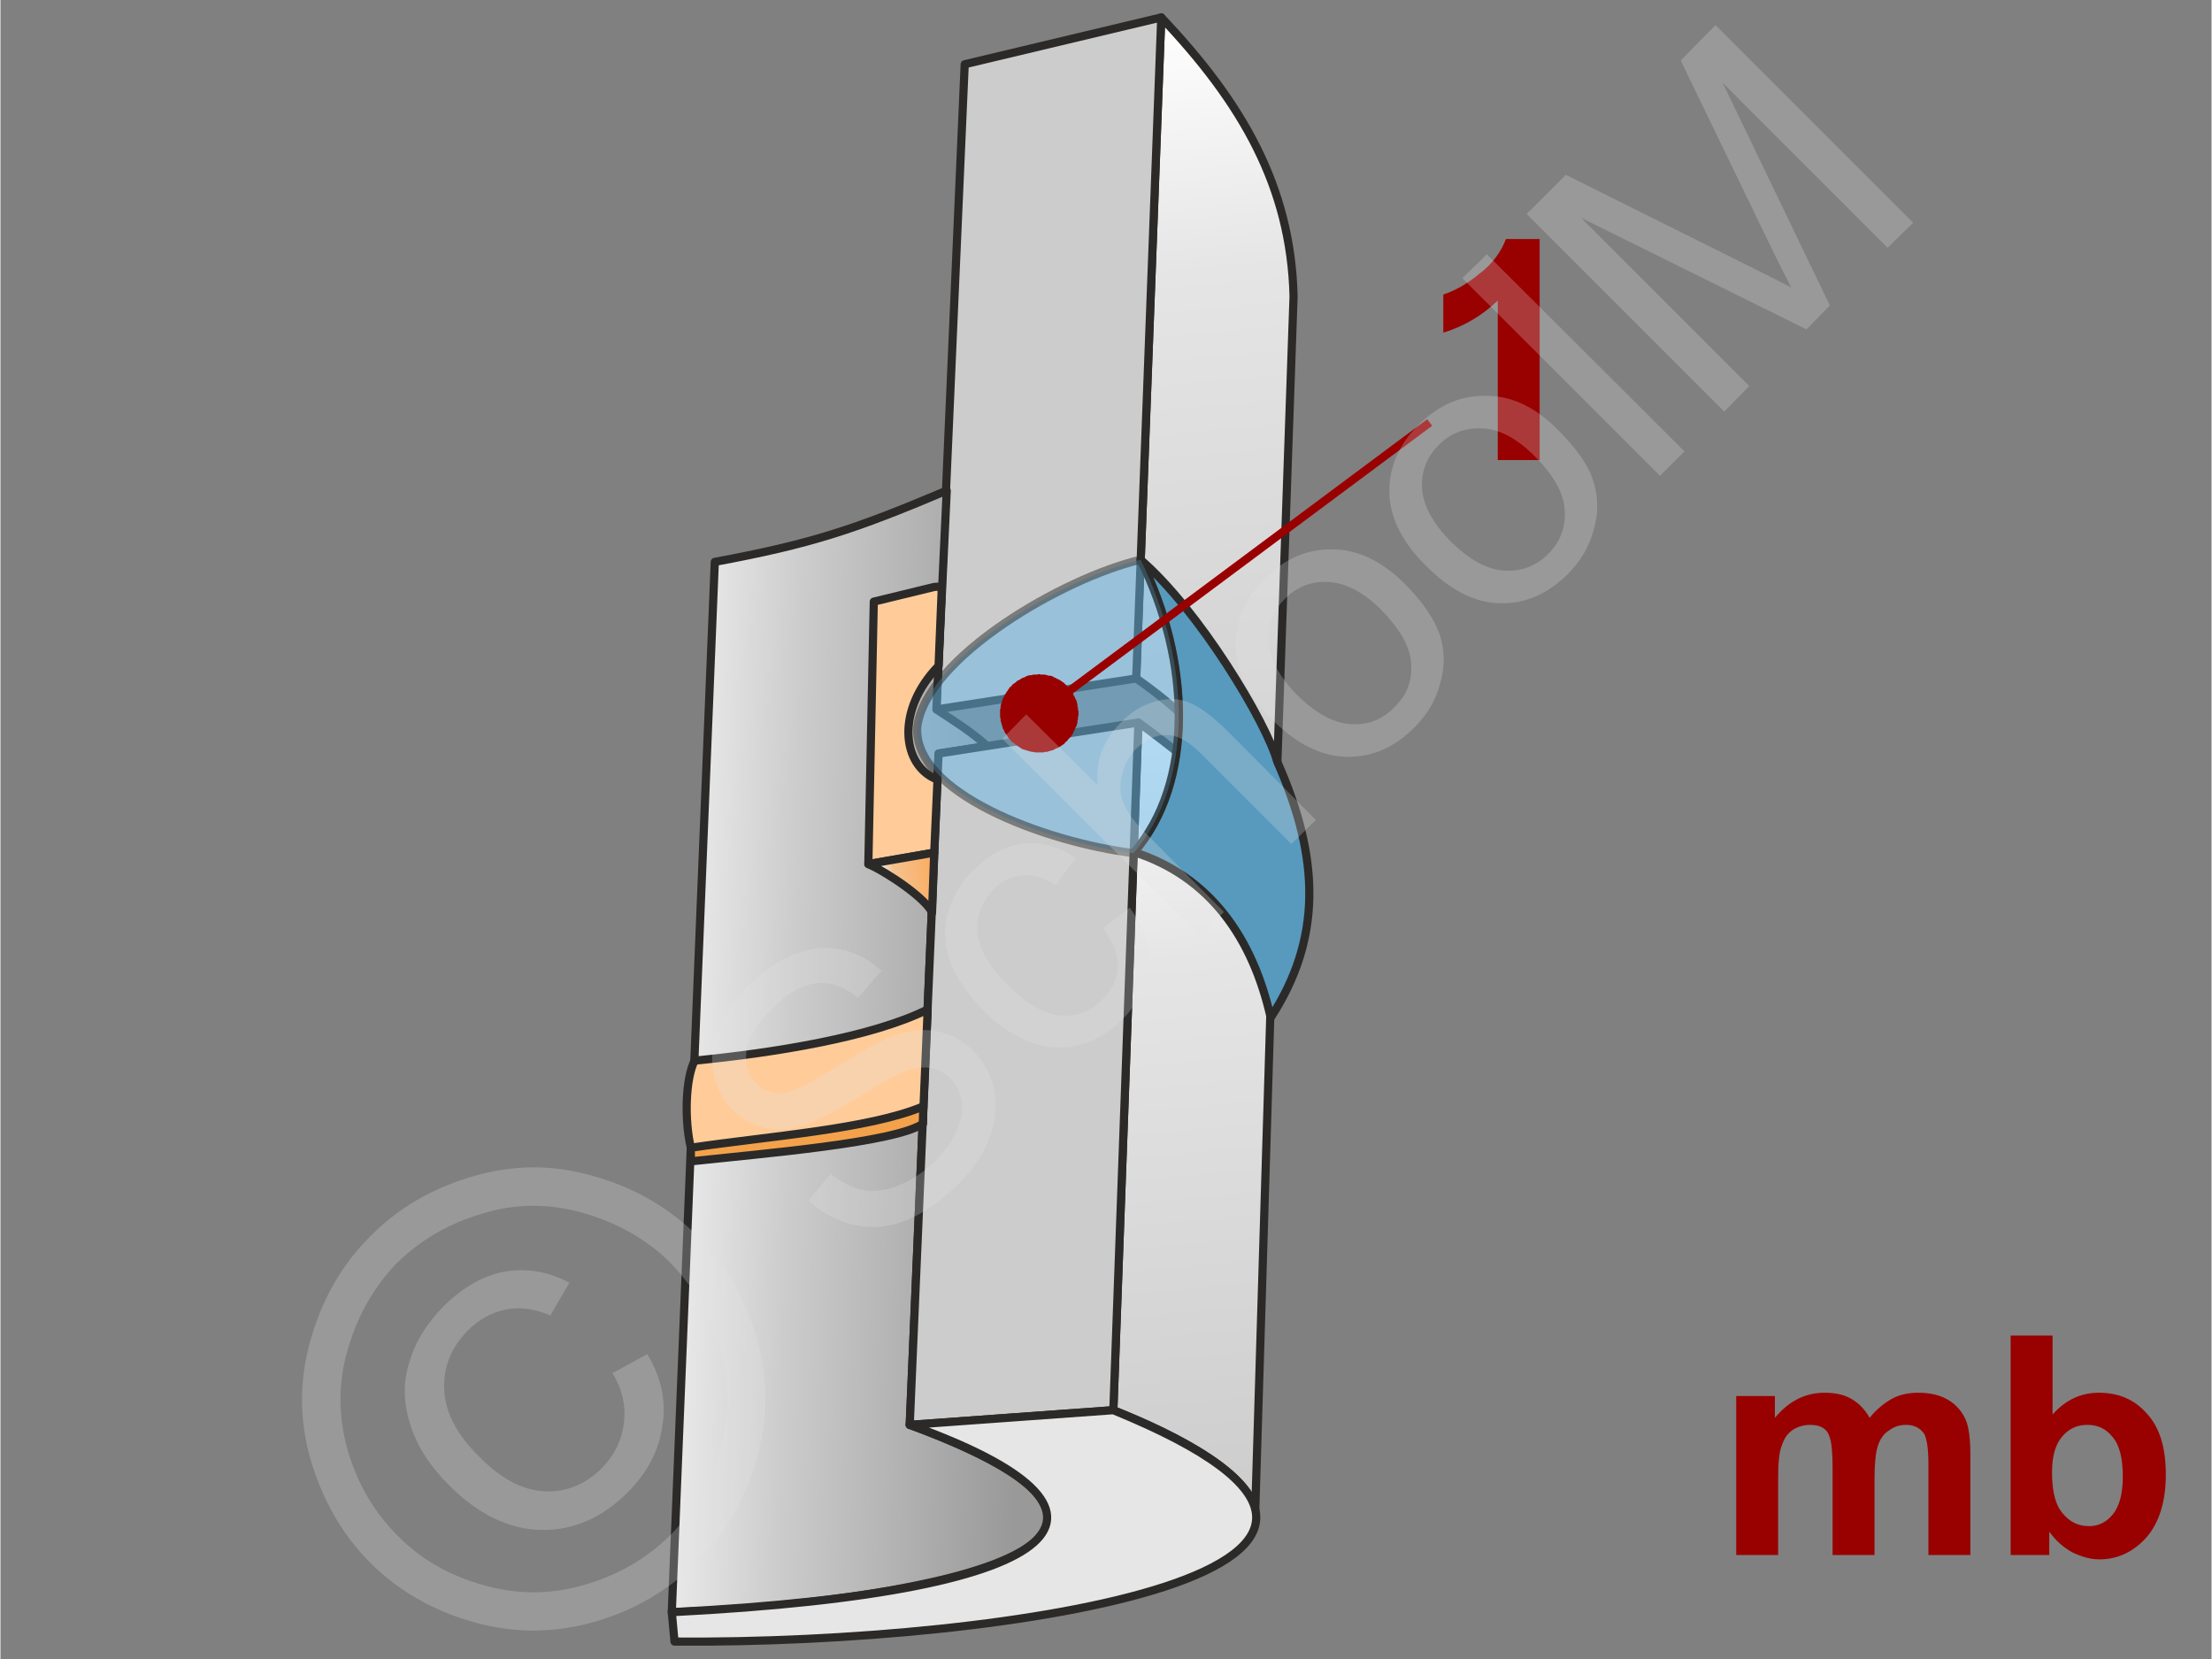
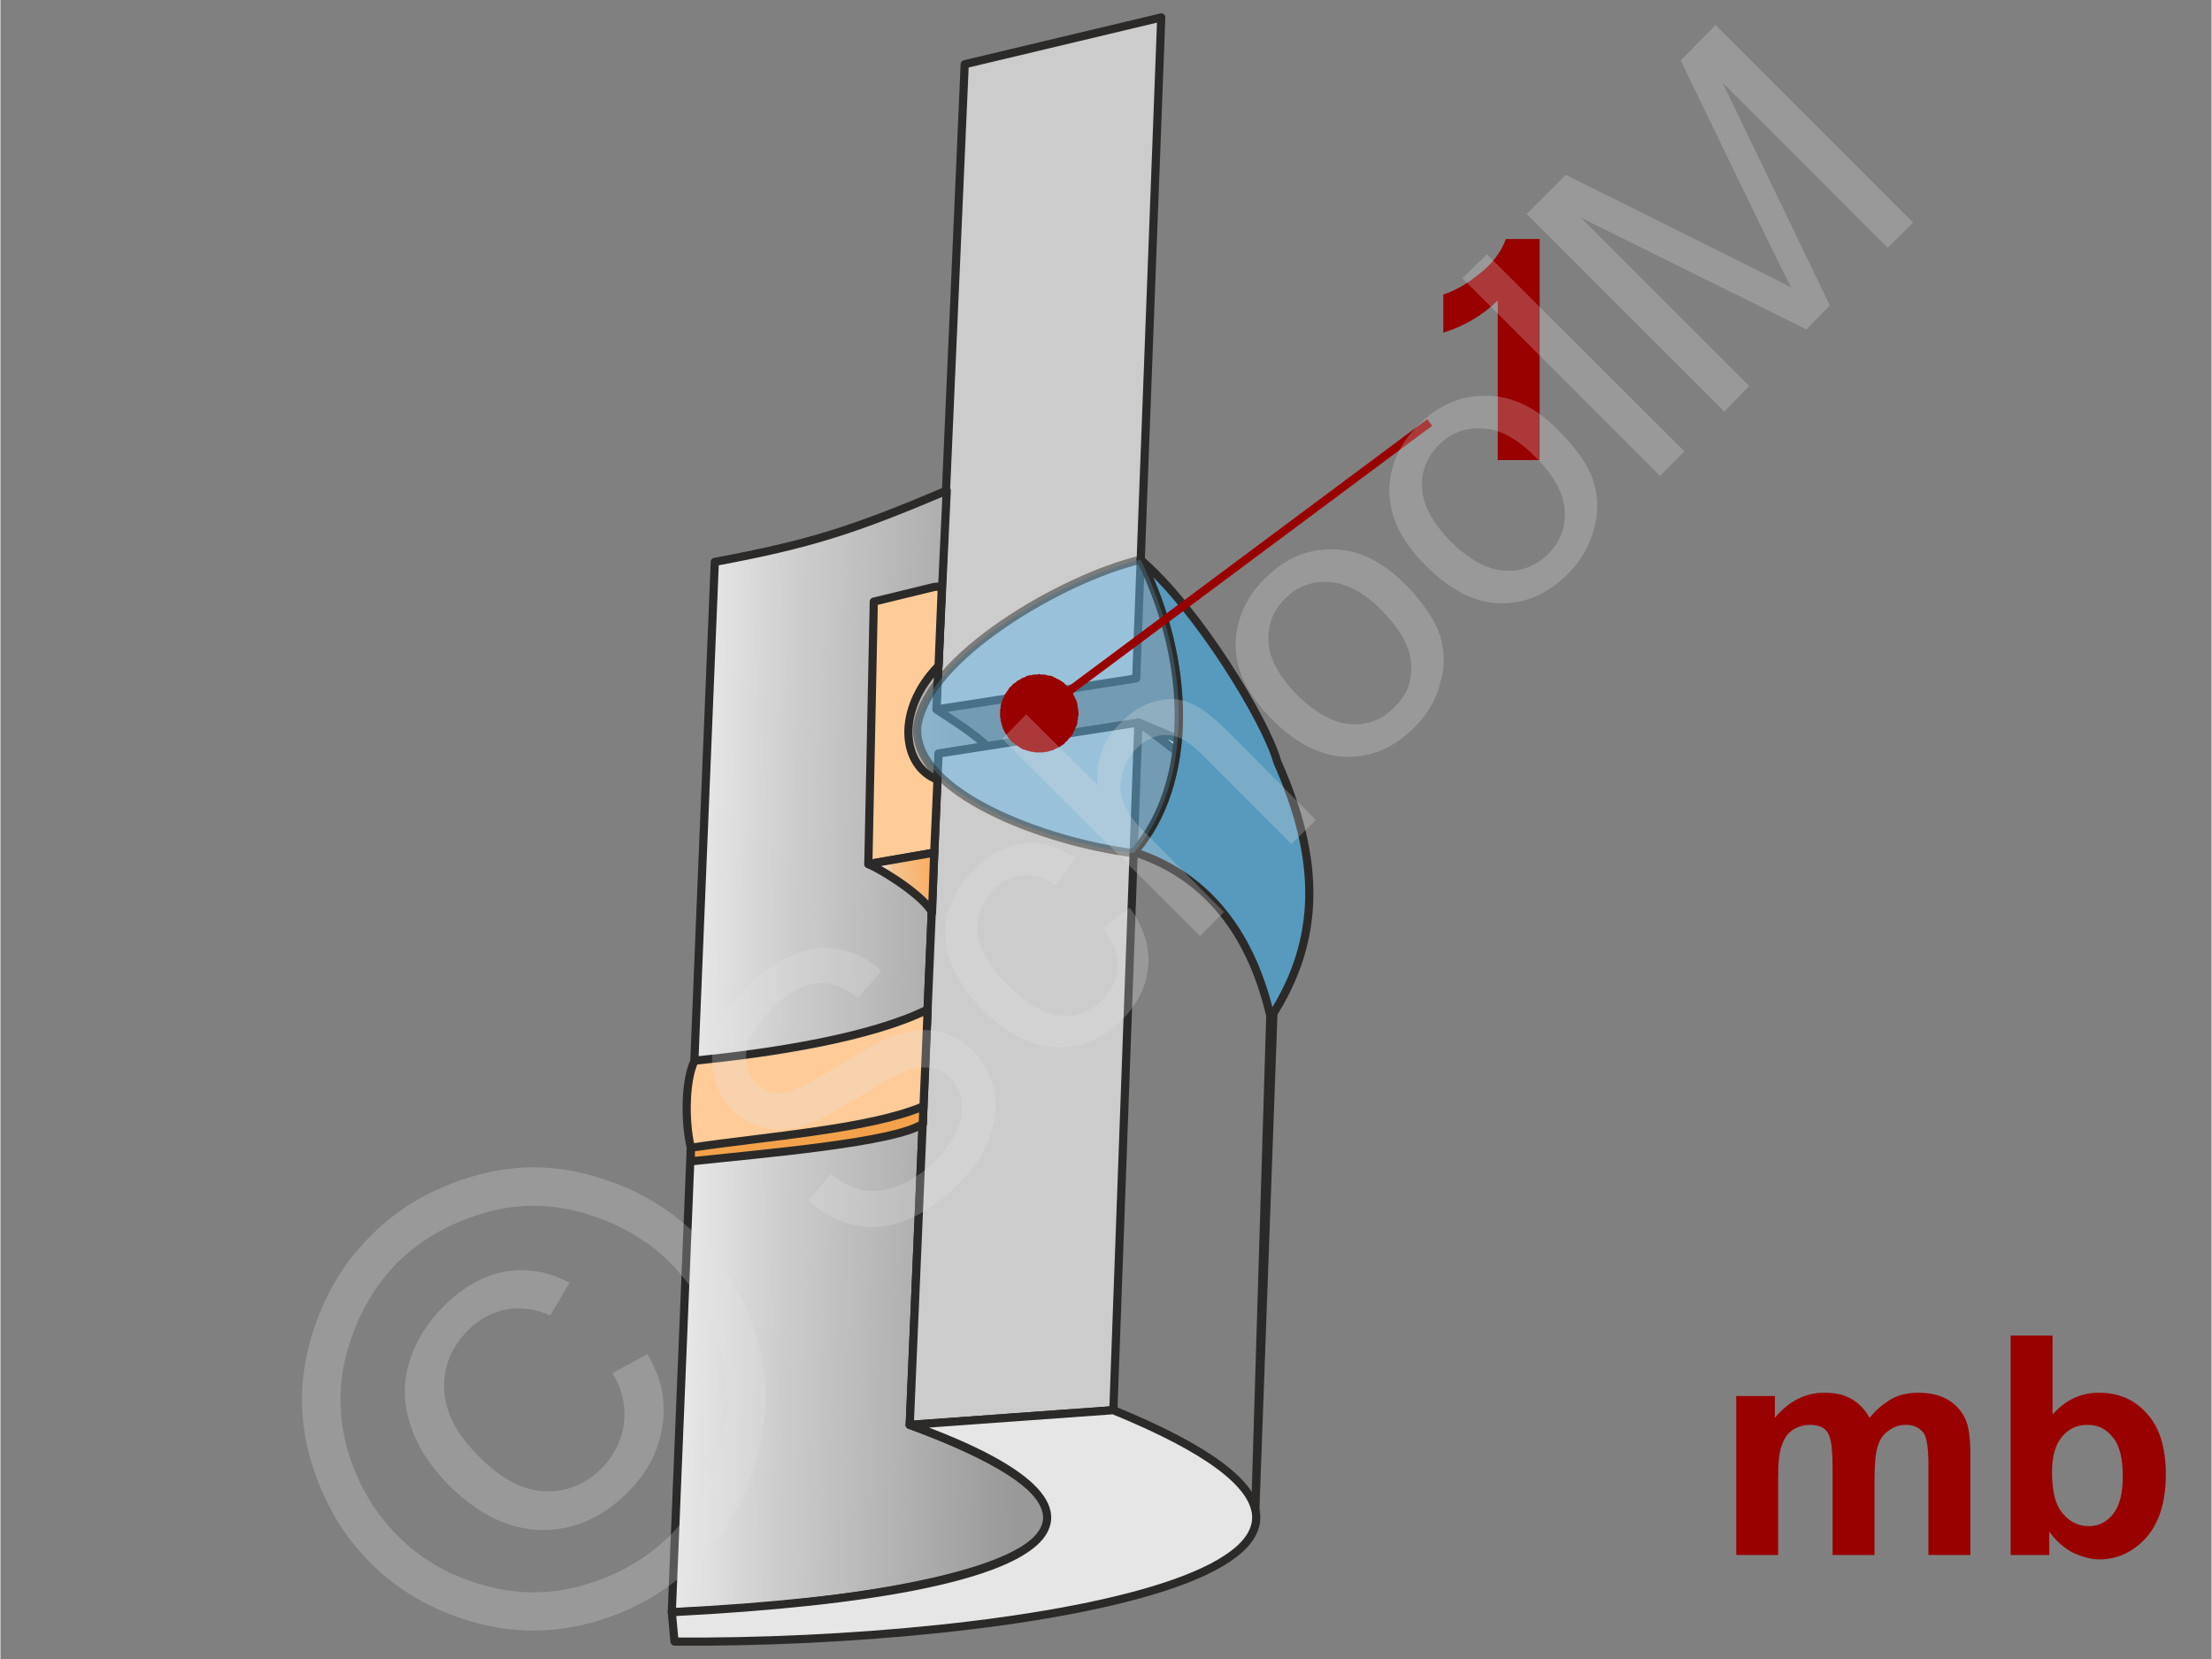
<svg xmlns="http://www.w3.org/2000/svg" xmlns:xlink="http://www.w3.org/1999/xlink" width="240px" height="180px" style="shape-rendering:geometricPrecision;text-rendering:geometricPrecision;image-rendering:optimizeQuality;fill-rule:evenodd;clip-rule:evenodd" viewBox="0 0 40.61 30.47">
  <rect x="0" y="0" width="40.61" height="30.47" fill="#808080" stroke="none" />
  <defs>
    <linearGradient id="id0" gradientUnits="userSpaceOnUse" x1="22.96" y1="16.11" x2="21.53" y2="0.3">
      <stop offset="0" style="stop-opacity:1;stop-color:#ccc" />
      <stop offset="0.702" style="stop-opacity:1;stop-color:#e5e5e5" />
      <stop offset="1" style="stop-opacity:1;stop-color:white" />
    </linearGradient>
    <linearGradient id="id1" gradientUnits="userSpaceOnUse" xlink:href="#id0" x1="22.54" y1="27.99" x2="21.2" y2="13.25" />
    <linearGradient id="id2" gradientUnits="userSpaceOnUse" x1="18.84" y1="19.43" x2="11.14" y2="19.23">
      <stop offset="0" style="stop-opacity:1;stop-color:#999" />
      <stop offset="0.561" style="stop-opacity:1;stop-color:#ccc" />
      <stop offset="1" style="stop-opacity:1;stop-color:white" />
    </linearGradient>
    <linearGradient id="id3" gradientUnits="userSpaceOnUse" x1="17.76" y1="15.44" x2="16.11" y2="15.73">
      <stop offset="0" style="stop-opacity:1;stop-color:#f93" />
      <stop offset="0.851" style="stop-opacity:1;stop-color:#f5c28f" />
      <stop offset="1" style="stop-opacity:1;stop-color:#ebecec" />
    </linearGradient>
  </defs>
  <g id="Ebene_x0020_1">
    <g id="_637303552">
      <g>
        <g>
          <path d="M28.27 8.45l-0.77 0 0 -2.93c-0.28,0.27 -0.61,0.47 -1,0.59l0 -0.7c0.21,-0.07 0.43,-0.19 0.66,-0.38 0.24,-0.18 0.4,-0.4 0.49,-0.64l0.62 0 0 4.06z" style="fill:#900;fill-rule:nonzero" />
          <g>
-             <path d="M23.38 16.07l0.37 -10.63c-0.05,-2.02 -0.95,-3.56 -2.43,-5.12l-0.46 12.14c1.44,1 2.59,2.49 2.52,3.61z" style="fill:url(#id0);stroke:#2b2a29;stroke-width:.15;stroke-linejoin:round;stroke-miterlimit:22.926" />
-             <path d="M23.04 27.94l0.35 -11.5c-0.2,-1.39 -1.34,-2.33 -2.49,-3.17l-0.46 12.63c1.12,0.44 2.73,1.24 2.6,2.04z" style="fill:url(#id1);stroke:#2b2a29;stroke-width:.15;stroke-linejoin:round;stroke-miterlimit:22.926" />
+             <path d="M23.04 27.94l0.35 -11.5c-0.2,-1.39 -1.34,-2.33 -2.49,-3.17c1.12,0.44 2.73,1.24 2.6,2.04z" style="fill:url(#id1);stroke:#2b2a29;stroke-width:.15;stroke-linejoin:round;stroke-miterlimit:22.926" />
            <polygon points="20.86,12.46 21.32,0.32 17.71,1.18 17.19,13.03" style="fill:#ccc;stroke:#2b2a29;stroke-width:.15;stroke-linejoin:round;stroke-miterlimit:22.926" />
            <path d="M17.19 13.03l0.19 -4.02c-1.7,0.72 -2.49,0.98 -4.26,1.31l-0.79 19.29c2.92,-0.08 11,-0.98 4.37,-3.44l0.53 -12.33 0.89 -0.14c-0.3,-0.27 -0.61,-0.46 -0.93,-0.67z" style="fill:url(#id2);stroke:#2b2a29;stroke-width:.15;stroke-linejoin:round;stroke-miterlimit:22.926" />
            <polygon points="20.44,25.9 20.9,13.27 17.23,13.84 16.7,26.17" style="fill:#ccc;stroke:#2b2a29;stroke-width:.15;stroke-linejoin:round;stroke-miterlimit:22.926" />
            <path d="M12.38 30.15c6.14,0.05 15.21,-1.33 8.06,-4.25l-3.74 0.27c4.37,1.56 3.16,3.06 -4.37,3.44l0.05 0.54z" style="fill:#e6e6e6;stroke:#2b2a29;stroke-width:.15;stroke-linejoin:round;stroke-miterlimit:22.926" />
            <path d="M20.94 10.28c0.92,1.83 1,4.09 -0.12,5.37 1.4,0.45 2.18,1.58 2.51,3.04 0.93,-1.43 0.92,-2.9 0.12,-4.7 -0.19,-0.71 -1.44,-2.79 -2.51,-3.71z" style="fill:#579abe;stroke:#2b2a29;stroke-width:.15;stroke-linejoin:round;stroke-miterlimit:22.926" />
            <path d="M20.94 10.28c0.94,1.91 0.97,4.11 -0.13,5.39 -1.65,-0.21 -4.07,-1.12 -3.97,-2.33 0.17,-1.26 2.66,-2.72 4.1,-3.06z" style="fill:#66b8e8;fill-opacity:.502;stroke:#2b2a29;stroke-width:.15;stroke-linejoin:round;stroke-miterlimit:22.926;stroke-opacity:.502" />
            <path d="M17.03 18.54c-1.02,0.51 -2.84,0.8 -4.28,0.94 -0.17,0.33 -0.19,1.09 -0.07,1.6 1.31,-0.03 3.86,-0.3 4.26,-0.44l0.09 -2.1z" style="fill:#fc9;stroke:#2b2a29;stroke-width:.15;stroke-linejoin:round;stroke-miterlimit:22.926" />
          </g>
          <g>
            <line x1="26.25" y1="7.76" x2="19.08" y2="13.1" style="fill:none;fill-rule:nonzero;stroke:#900;stroke-width:.15;stroke-miterlimit:22.926" />
            <polygon id="1" points="19.51,13.68 19.51,13.68 19.48,13.7 19.45,13.72 19.41,13.74 19.38,13.75 19.35,13.77 19.32,13.78 19.28,13.79 19.25,13.8 19.22,13.81 19.18,13.81 19.15,13.82 19.11,13.82 19.08,13.82 19.04,13.82 19.01,13.82 18.97,13.81 18.94,13.81 18.91,13.8 18.87,13.79 18.84,13.78 18.81,13.77 18.77,13.76 18.74,13.74 18.71,13.72 18.68,13.7 18.65,13.68 18.63,13.66 18.6,13.64 18.57,13.62 18.55,13.59 18.52,13.56 18.5,13.53 18.5,13.53 18.48,13.5 18.46,13.47 18.44,13.44 18.43,13.41 18.41,13.38 18.4,13.34 18.39,13.31 18.38,13.27 18.37,13.24 18.37,13.21 18.36,13.17 18.36,13.14 18.36,13.1 18.36,13.07 18.36,13.03 18.37,13 18.37,12.96 18.38,12.93 18.39,12.9 18.4,12.86 18.41,12.83 18.43,12.8 18.44,12.77 18.46,12.74 18.48,12.71 18.5,12.68 18.52,12.65 18.54,12.62 18.57,12.6 18.59,12.57 18.62,12.55 18.65,12.53 18.65,12.53 18.68,12.5 18.71,12.49 18.74,12.47 18.77,12.45 18.81,12.44 18.84,12.42 18.87,12.41 18.91,12.4 18.94,12.4 18.97,12.39 19.01,12.39 19.04,12.39 19.08,12.38 19.11,12.39 19.15,12.39 19.18,12.39 19.22,12.4 19.25,12.41 19.28,12.41 19.32,12.42 19.35,12.44 19.38,12.45 19.41,12.47 19.44,12.48 19.47,12.5 19.5,12.52 19.53,12.54 19.56,12.57 19.58,12.59 19.61,12.62 19.63,12.64 19.65,12.67 19.65,12.67 19.68,12.7 19.7,12.73 19.71,12.77 19.73,12.8 19.74,12.83 19.76,12.86 19.77,12.9 19.78,12.93 19.78,12.97 19.79,13 19.79,13.03 19.8,13.07 19.8,13.1 19.8,13.14 19.79,13.17 19.79,13.21 19.78,13.24 19.78,13.28 19.77,13.31 19.76,13.34 19.74,13.37 19.73,13.41 19.71,13.44 19.7,13.47 19.68,13.5 19.66,13.53 19.64,13.55 19.61,13.58 19.59,13.61 19.56,13.63 19.54,13.66" style="fill:#900" />
          </g>
        </g>
        <path d="M16.95 20.32c-1,0.42 -2.86,0.55 -4.27,0.76l0 0.25c1.29,-0.14 3.74,-0.34 4.26,-0.69l0.01 -0.32z" style="fill:#f3a24b;stroke:#2b2a29;stroke-width:.15;stroke-linejoin:round;stroke-miterlimit:22.926" />
        <path d="M17.29 10.77l-0.06 1.46c-0.79,0.81 -0.68,1.84 -0.02,2.09l-0.06 1.34 -1.21 0.21 0.1 -4.82 1.11 -0.27 0.14 -0.01z" style="fill:#fc9;stroke:#2b2a29;stroke-width:.15;stroke-linecap:round;stroke-linejoin:round;stroke-miterlimit:22.926" />
        <path d="M15.94 15.87c0.38,0.17 1.06,0.64 1.17,0.89l0.04 -1.1 -1.21 0.21z" style="fill:url(#id3);stroke:#2b2a29;stroke-width:.15;stroke-linecap:round;stroke-linejoin:round;stroke-miterlimit:22.926" />
      </g>
      <g id="_637303192">
        <path d="M31.88 25.64l0.71 0 0 0.4c0.26,-0.31 0.56,-0.46 0.91,-0.46 0.19,0 0.35,0.03 0.49,0.11 0.14,0.08 0.25,0.19 0.34,0.35 0.13,-0.16 0.27,-0.27 0.41,-0.35 0.15,-0.08 0.31,-0.11 0.48,-0.11 0.22,0 0.4,0.04 0.55,0.13 0.14,0.08 0.26,0.21 0.33,0.38 0.05,0.12 0.08,0.33 0.08,0.61l0 1.86 -0.77 0 0 -1.67c0,-0.29 -0.03,-0.47 -0.08,-0.56 -0.08,-0.11 -0.19,-0.16 -0.33,-0.16 -0.11,0 -0.22,0.03 -0.31,0.1 -0.1,0.06 -0.17,0.16 -0.21,0.29 -0.04,0.12 -0.06,0.33 -0.06,0.6l0 1.4 -0.77 0 0 -1.6c0,-0.28 -0.02,-0.47 -0.05,-0.55 -0.02,-0.08 -0.06,-0.14 -0.12,-0.18 -0.06,-0.04 -0.14,-0.06 -0.24,-0.06 -0.12,0 -0.22,0.03 -0.32,0.09 -0.1,0.07 -0.16,0.16 -0.2,0.28 -0.05,0.12 -0.07,0.32 -0.07,0.6l0 1.42 -0.77 0 0 -2.92z" style="fill:#900;fill-rule:nonzero" />
        <path id="1" d="M36.92 28.56l0 -4.03 0.77 0 0 1.45c0.24,-0.27 0.52,-0.4 0.85,-0.4 0.36,0 0.65,0.12 0.88,0.38 0.24,0.26 0.35,0.63 0.35,1.12 0,0.5 -0.12,0.88 -0.35,1.15 -0.24,0.27 -0.53,0.41 -0.87,0.41 -0.17,0 -0.33,-0.05 -0.5,-0.13 -0.16,-0.09 -0.3,-0.21 -0.42,-0.38l0 0.43 -0.71 0zm0.76 -1.52c0,0.31 0.05,0.53 0.14,0.68 0.14,0.21 0.32,0.31 0.54,0.31 0.17,0 0.32,-0.07 0.44,-0.22 0.12,-0.15 0.18,-0.38 0.18,-0.69 0,-0.34 -0.06,-0.58 -0.19,-0.73 -0.12,-0.15 -0.27,-0.22 -0.46,-0.22 -0.19,0 -0.34,0.07 -0.46,0.21 -0.13,0.15 -0.19,0.37 -0.19,0.66z" style="fill:#900;fill-rule:nonzero" />
        <g>
          <polygon points="0,0 40.61,0 40.61,30.47 0,30.47" style="fill:none" />
          <g>
            <path d="M14.84 22.05l0.41 -0.49c0.2,0.16 0.4,0.26 0.6,0.3 0.19,0.03 0.41,0.01 0.65,-0.09 0.23,-0.09 0.46,-0.24 0.66,-0.44 0.19,-0.19 0.32,-0.38 0.41,-0.57 0.08,-0.2 0.11,-0.38 0.08,-0.54 -0.02,-0.16 -0.09,-0.3 -0.2,-0.41 -0.12,-0.12 -0.25,-0.18 -0.4,-0.2 -0.15,-0.02 -0.33,0.02 -0.54,0.11 -0.14,0.06 -0.41,0.22 -0.82,0.47 -0.42,0.26 -0.73,0.41 -0.93,0.48 -0.27,0.08 -0.51,0.09 -0.73,0.04 -0.22,-0.05 -0.41,-0.15 -0.58,-0.32 -0.18,-0.18 -0.3,-0.41 -0.35,-0.67 -0.06,-0.26 -0.03,-0.54 0.09,-0.82 0.12,-0.28 0.3,-0.55 0.54,-0.79 0.27,-0.27 0.55,-0.46 0.84,-0.58 0.29,-0.12 0.58,-0.15 0.86,-0.09 0.28,0.05 0.53,0.19 0.75,0.39l-0.43 0.5c-0.25,-0.21 -0.51,-0.3 -0.77,-0.27 -0.26,0.03 -0.53,0.18 -0.8,0.46 -0.3,0.29 -0.45,0.55 -0.48,0.79 -0.03,0.24 0.03,0.44 0.18,0.59 0.13,0.13 0.29,0.19 0.47,0.18 0.17,-0.01 0.5,-0.17 0.98,-0.47 0.48,-0.3 0.82,-0.49 1.04,-0.57 0.3,-0.11 0.58,-0.15 0.83,-0.1 0.25,0.05 0.47,0.17 0.67,0.36 0.19,0.2 0.32,0.43 0.38,0.71 0.06,0.29 0.03,0.58 -0.08,0.88 -0.11,0.3 -0.3,0.58 -0.56,0.84 -0.33,0.33 -0.65,0.55 -0.97,0.68 -0.32,0.13 -0.63,0.16 -0.95,0.09 -0.32,-0.07 -0.6,-0.22 -0.85,-0.45zm5.41 -5l0.49 -0.38c0.25,0.35 0.37,0.7 0.34,1.07 -0.03,0.37 -0.19,0.69 -0.47,0.98 -0.36,0.36 -0.77,0.53 -1.22,0.52 -0.45,-0.02 -0.9,-0.25 -1.34,-0.68 -0.28,-0.29 -0.48,-0.58 -0.6,-0.89 -0.12,-0.3 -0.13,-0.61 -0.05,-0.91 0.09,-0.29 0.24,-0.56 0.47,-0.78 0.29,-0.29 0.59,-0.45 0.92,-0.49 0.32,-0.03 0.64,0.05 0.96,0.27l-0.37 0.5c-0.21,-0.14 -0.42,-0.2 -0.61,-0.18 -0.2,0.01 -0.37,0.1 -0.52,0.24 -0.22,0.23 -0.32,0.49 -0.31,0.79 0.03,0.31 0.21,0.63 0.56,0.98 0.35,0.35 0.67,0.54 0.97,0.56 0.29,0.03 0.55,-0.07 0.77,-0.29 0.17,-0.17 0.27,-0.37 0.28,-0.6 0.01,-0.22 -0.08,-0.46 -0.27,-0.71zm1.78 0.14l-3.63 -3.62 0.44 -0.45 1.31 1.3c-0.04,-0.45 0.11,-0.83 0.42,-1.14 0.19,-0.2 0.4,-0.33 0.62,-0.39 0.22,-0.07 0.43,-0.07 0.63,0.01 0.19,0.07 0.42,0.24 0.68,0.49l1.66 1.67 -0.45 0.44 -1.66 -1.66c-0.22,-0.22 -0.43,-0.34 -0.63,-0.34 -0.19,-0.01 -0.38,0.08 -0.56,0.25 -0.13,0.14 -0.22,0.29 -0.26,0.48 -0.05,0.18 -0.04,0.36 0.03,0.52 0.06,0.17 0.2,0.35 0.41,0.56l1.43 1.44 -0.44 0.44zm1.33 -3.97c-0.48,-0.48 -0.71,-0.98 -0.67,-1.48 0.03,-0.42 0.21,-0.8 0.54,-1.12 0.36,-0.36 0.77,-0.54 1.24,-0.53 0.46,0 0.91,0.22 1.32,0.63 0.34,0.34 0.55,0.66 0.65,0.95 0.09,0.29 0.09,0.59 0,0.89 -0.08,0.31 -0.24,0.57 -0.47,0.8 -0.37,0.37 -0.78,0.55 -1.25,0.54 -0.46,-0.01 -0.91,-0.23 -1.36,-0.68zm0.46 -0.45c0.34,0.33 0.66,0.51 0.98,0.53 0.31,0.02 0.58,-0.08 0.8,-0.31 0.23,-0.22 0.33,-0.48 0.31,-0.8 -0.02,-0.32 -0.21,-0.64 -0.55,-0.99 -0.32,-0.32 -0.64,-0.49 -0.96,-0.51 -0.31,-0.02 -0.58,0.08 -0.8,0.3 -0.23,0.22 -0.33,0.49 -0.31,0.81 0.02,0.31 0.2,0.63 0.53,0.97zm2.37 -2.37c-0.49,-0.48 -0.71,-0.98 -0.68,-1.48 0.03,-0.42 0.21,-0.8 0.54,-1.12 0.36,-0.36 0.77,-0.54 1.24,-0.53 0.47,0 0.91,0.21 1.32,0.63 0.34,0.34 0.56,0.65 0.65,0.95 0.09,0.29 0.09,0.59 0,0.89 -0.08,0.3 -0.24,0.57 -0.47,0.8 -0.37,0.37 -0.78,0.55 -1.25,0.54 -0.46,-0.01 -0.91,-0.24 -1.35,-0.68zm0.45 -0.45c0.34,0.33 0.66,0.51 0.98,0.53 0.31,0.02 0.58,-0.08 0.81,-0.31 0.22,-0.22 0.32,-0.49 0.3,-0.8 -0.02,-0.32 -0.21,-0.65 -0.55,-0.99 -0.32,-0.32 -0.64,-0.5 -0.96,-0.51 -0.31,-0.02 -0.58,0.08 -0.8,0.3 -0.22,0.22 -0.33,0.49 -0.31,0.8 0.02,0.32 0.2,0.64 0.53,0.98zm3.84 -1.21l-3.63 -3.63 0.45 -0.44 3.63 3.62 -0.45 0.45zm1.18 -1.18l-3.63 -3.63 0.72 -0.72 3.43 1.71c0.32,0.16 0.56,0.28 0.71,0.36 -0.09,-0.17 -0.22,-0.43 -0.39,-0.78l-1.64 -3.39 0.64 -0.65 3.63 3.63 -0.47 0.46 -3.03 -3.03 1.97 4.09 -0.43 0.44 -4.14 -2.05 3.09 3.09 -0.46 0.47z" style="fill:#e6e6e6;fill-rule:nonzero;fill-opacity:.251" />
            <path d="M6.8 22.7c0.5,-0.51 1.12,-0.87 1.86,-1.09 0.74,-0.22 1.48,-0.23 2.23,-0.01 0.75,0.21 1.39,0.58 1.91,1.1 0.51,0.51 0.88,1.14 1.09,1.88 0.21,0.74 0.21,1.48 0,2.22 -0.21,0.74 -0.58,1.37 -1.1,1.89 -0.52,0.52 -1.15,0.89 -1.89,1.1 -0.74,0.21 -1.48,0.21 -2.22,0 -0.74,-0.21 -1.37,-0.57 -1.89,-1.09 -0.52,-0.52 -0.88,-1.16 -1.1,-1.91 -0.21,-0.75 -0.2,-1.49 0.02,-2.23 0.22,-0.74 0.58,-1.36 1.09,-1.86zm0.49 0.49c-0.42,0.43 -0.72,0.95 -0.9,1.56 -0.19,0.61 -0.19,1.24 -0.02,1.86 0.18,0.63 0.49,1.16 0.92,1.59 0.43,0.44 0.96,0.74 1.57,0.91 0.62,0.18 1.24,0.18 1.86,0 0.62,-0.18 1.14,-0.48 1.58,-0.91 0.43,-0.44 0.73,-0.96 0.91,-1.58 0.18,-0.62 0.18,-1.24 0,-1.85 -0.18,-0.62 -0.48,-1.14 -0.91,-1.58 -0.43,-0.43 -0.97,-0.73 -1.59,-0.91 -0.63,-0.18 -1.25,-0.18 -1.86,0.01 -0.62,0.18 -1.14,0.49 -1.56,0.9zm3.95 2.03l0.64 -0.35c0.25,0.41 0.35,0.85 0.28,1.3 -0.06,0.46 -0.27,0.87 -0.64,1.24 -0.47,0.47 -1,0.7 -1.59,0.69 -0.59,-0.01 -1.16,-0.29 -1.69,-0.82 -0.35,-0.35 -0.59,-0.72 -0.71,-1.11 -0.13,-0.39 -0.14,-0.78 -0.02,-1.15 0.11,-0.38 0.33,-0.73 0.64,-1.04 0.36,-0.35 0.73,-0.56 1.14,-0.63 0.4,-0.06 0.79,0.01 1.16,0.21l-0.35 0.6c-0.28,-0.12 -0.55,-0.16 -0.81,-0.11 -0.26,0.05 -0.5,0.18 -0.71,0.39 -0.3,0.31 -0.45,0.67 -0.43,1.08 0.02,0.42 0.23,0.83 0.64,1.23 0.4,0.41 0.8,0.62 1.2,0.64 0.39,0.02 0.74,-0.12 1.04,-0.41 0.24,-0.24 0.38,-0.52 0.42,-0.84 0.04,-0.32 -0.03,-0.63 -0.21,-0.92z" style="fill:#e6e6e6;fill-rule:nonzero;fill-opacity:.251" />
          </g>
        </g>
      </g>
    </g>
  </g>
</svg>